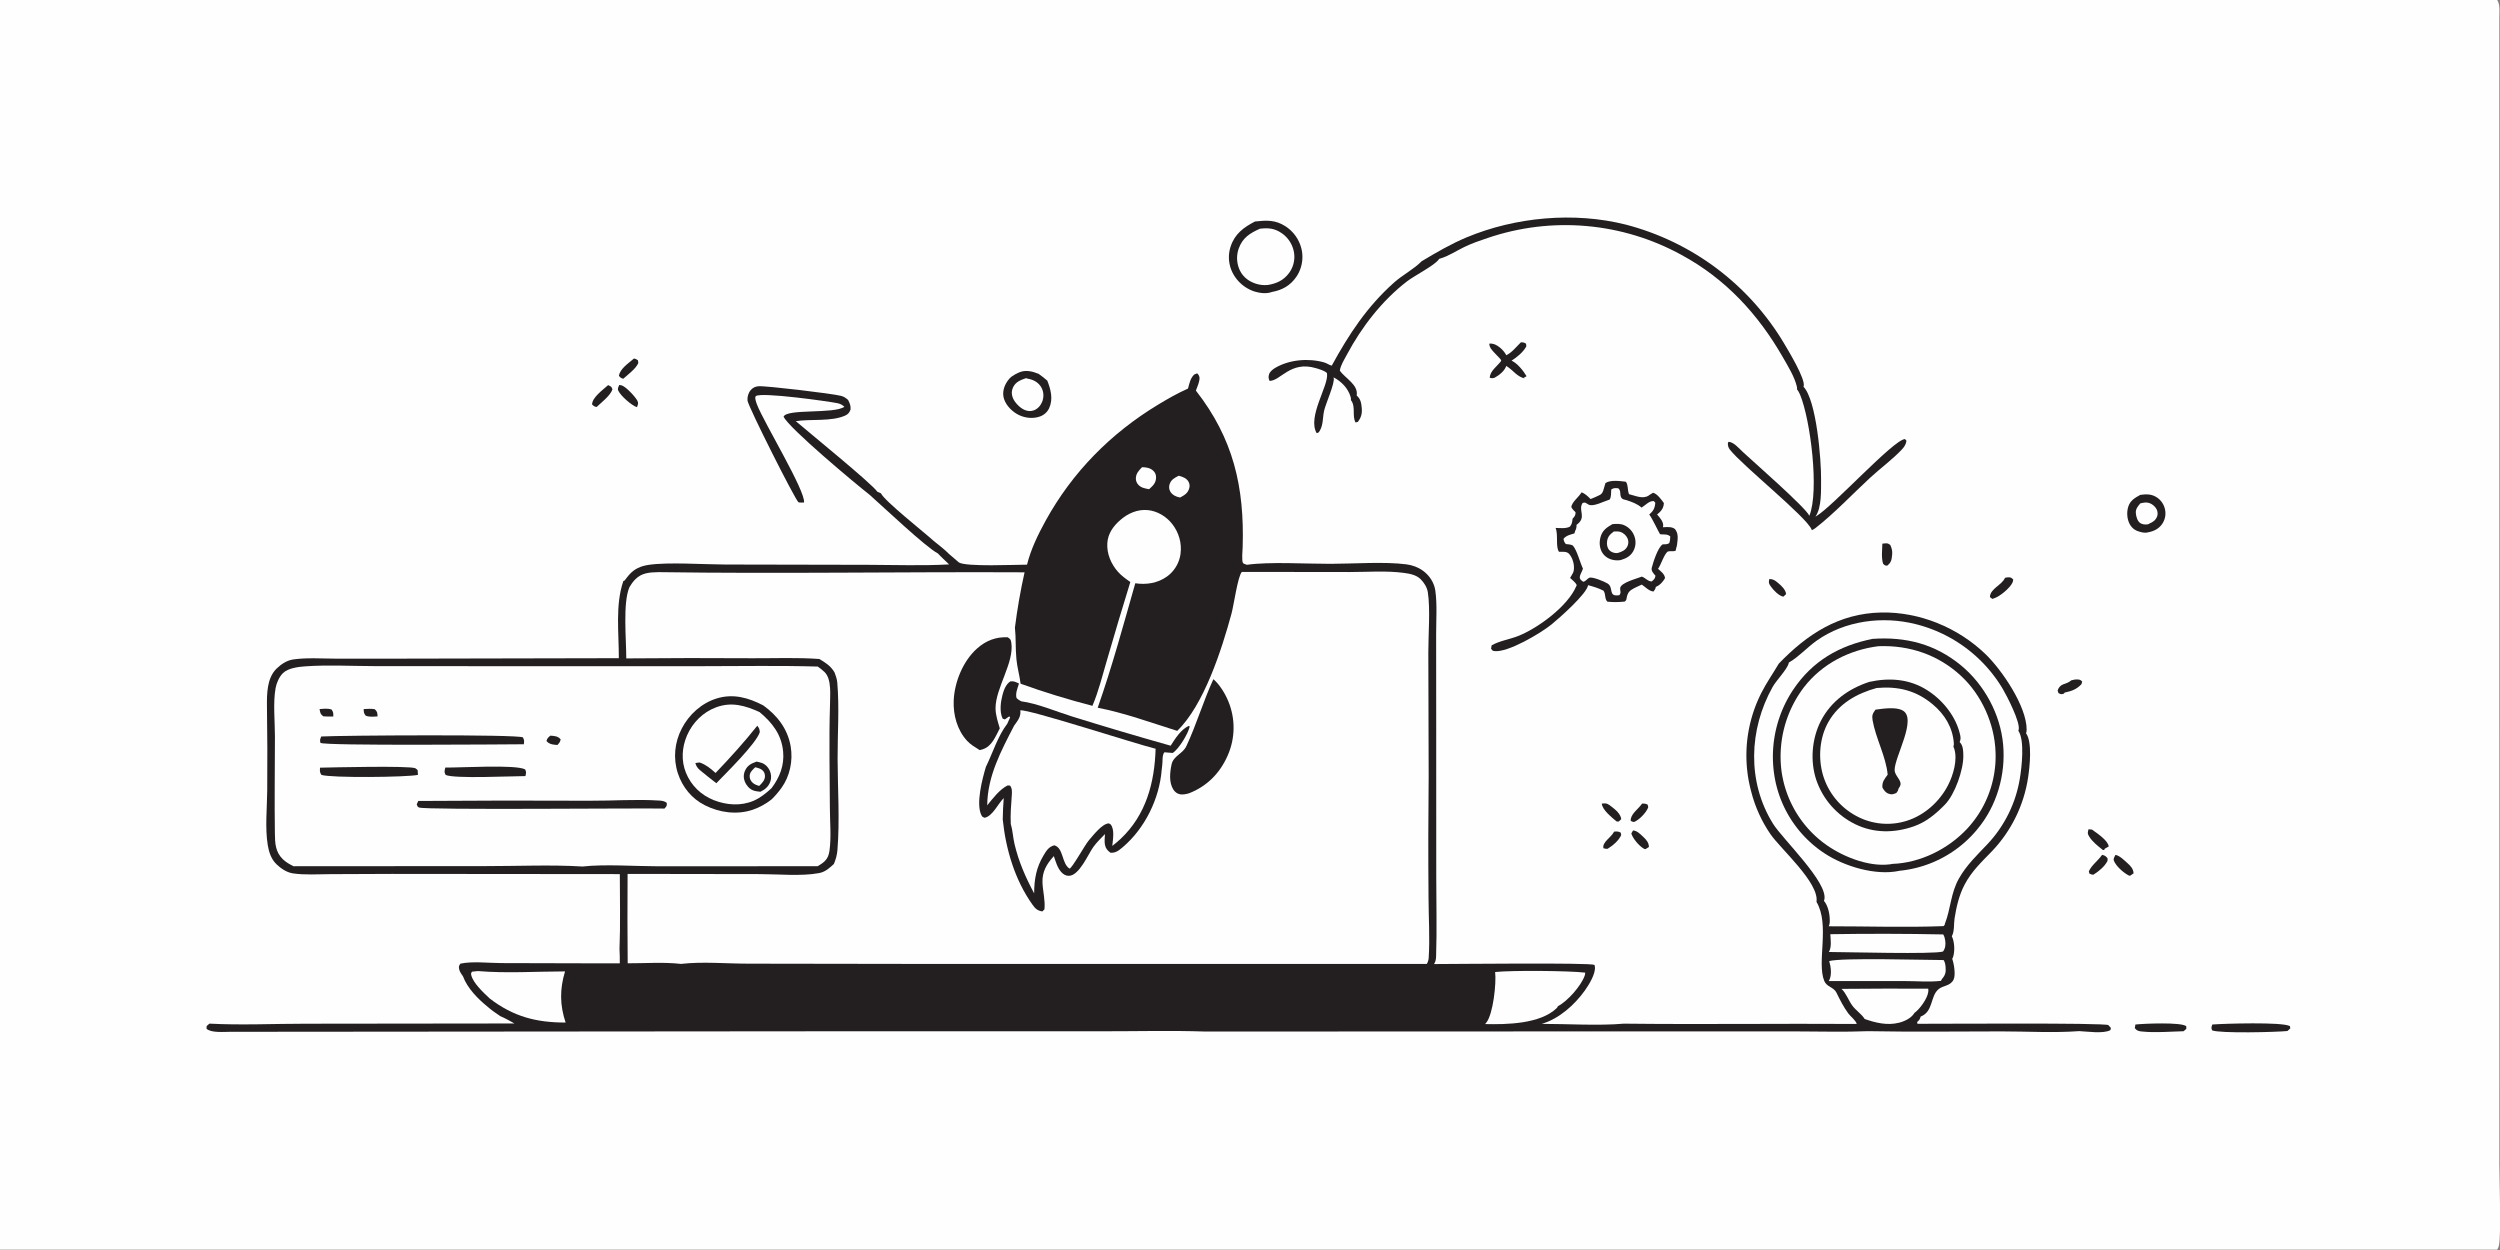
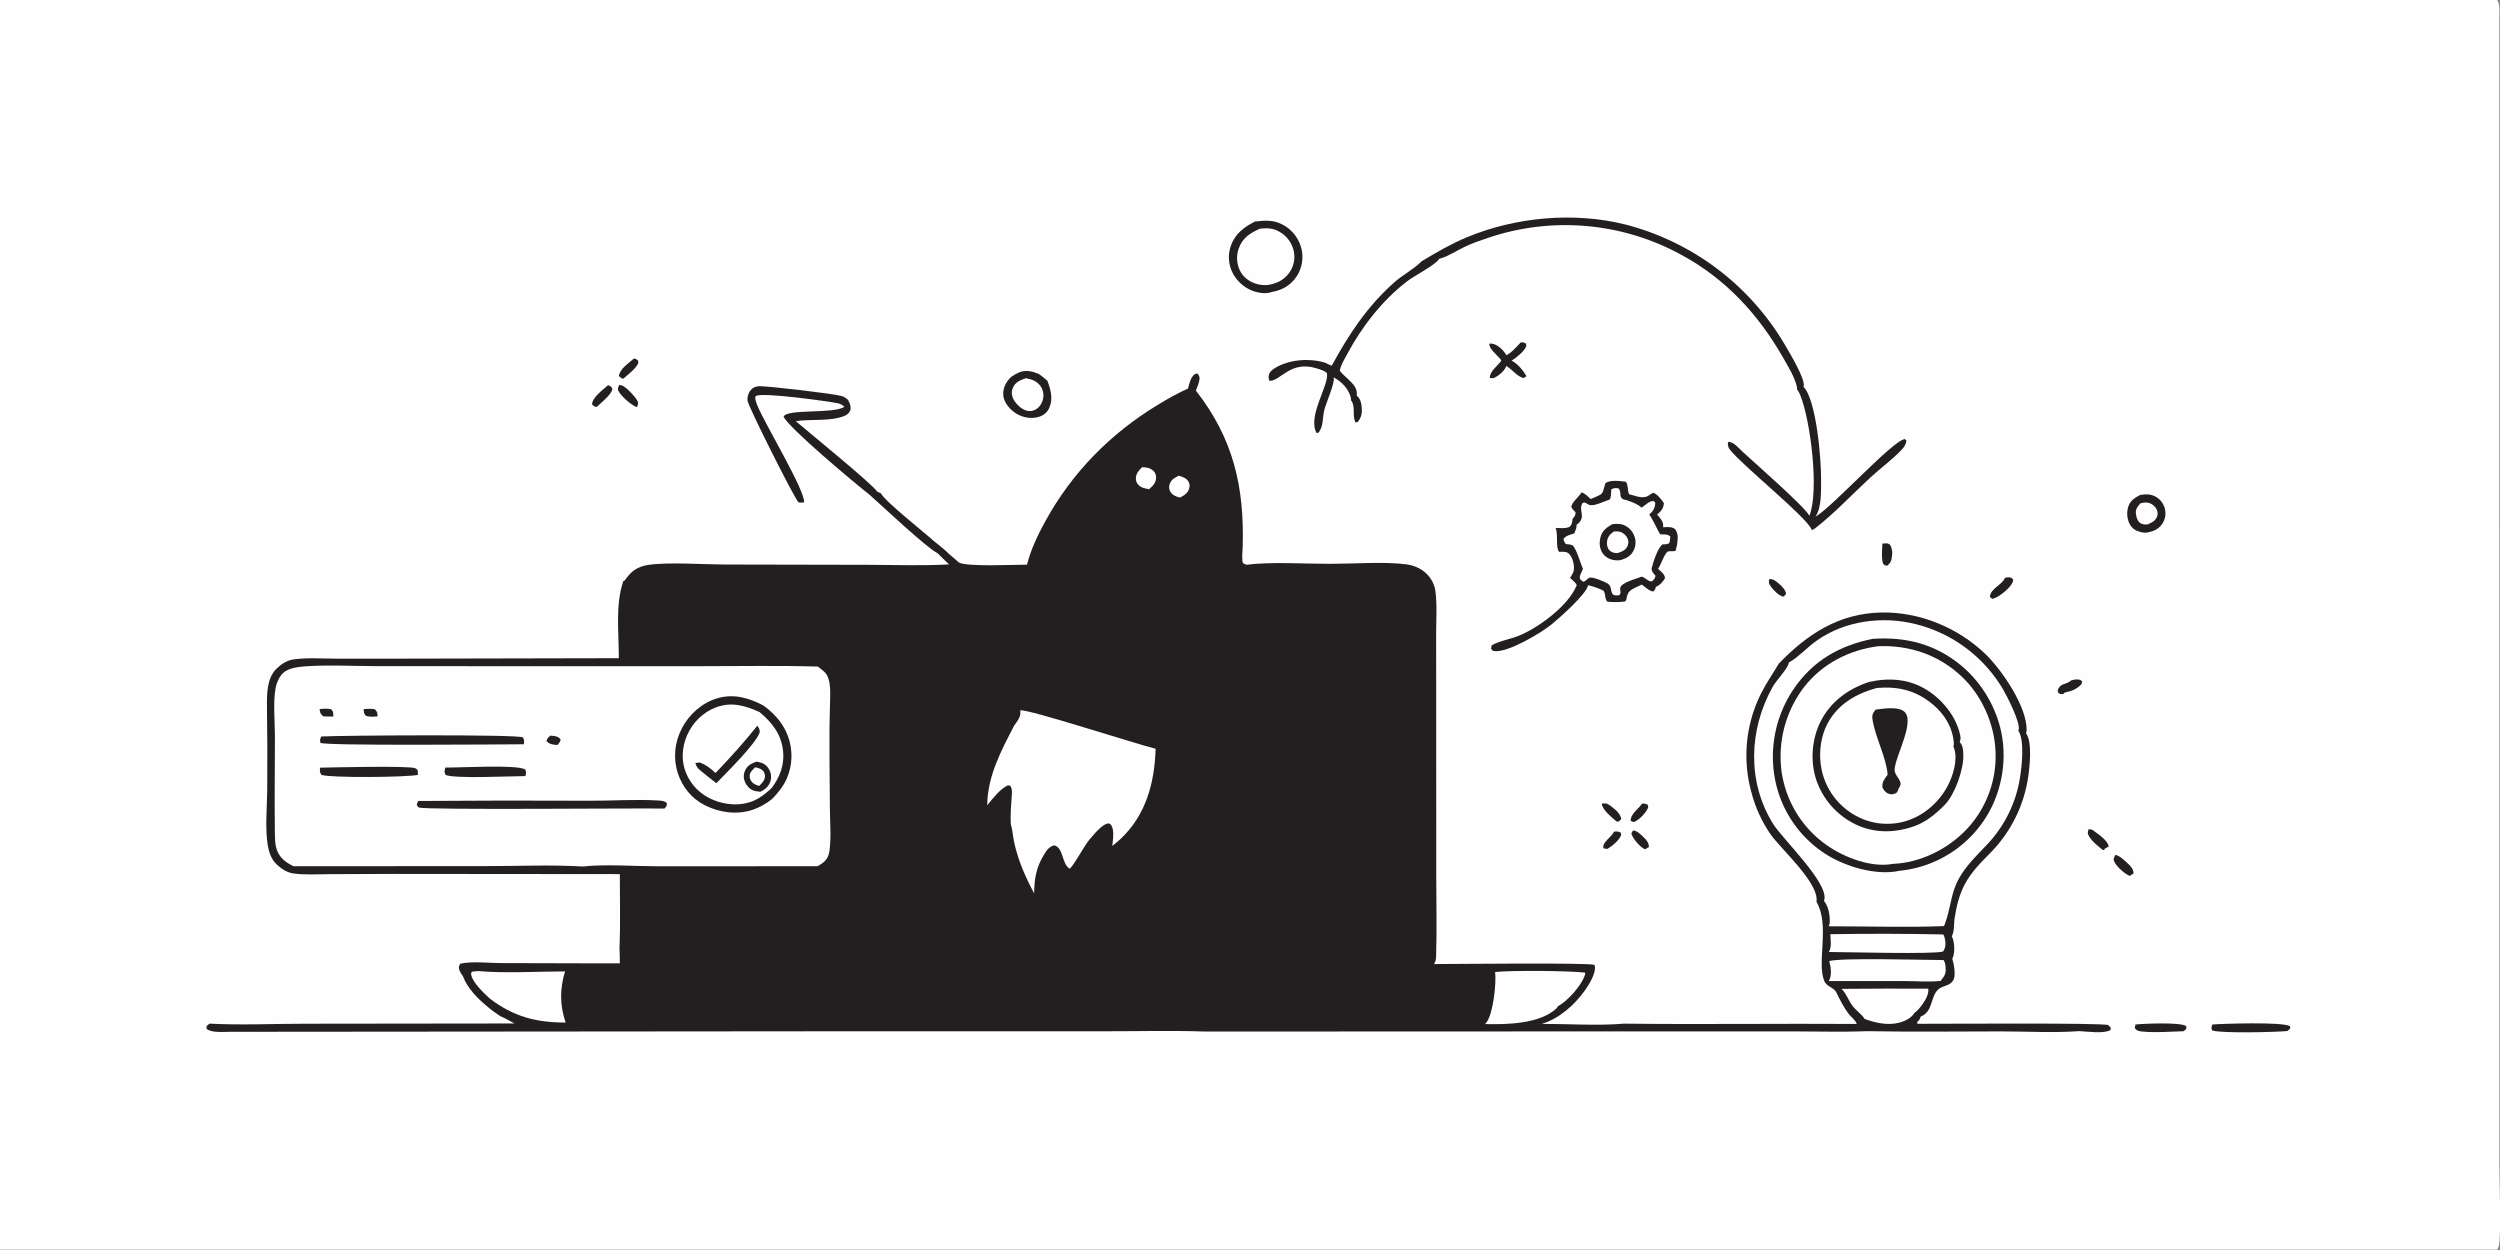
<svg xmlns="http://www.w3.org/2000/svg" width="422" height="211">
  <rect width="100%" height="100%" fill="#808080" stroke="none" />
  <path fill="#FEFEFE" transform="scale(0.206 0.206)" d="M0 0L2046.25 0C2048.75 3.753 2047.99 9.762 2047.99 14.121L2048.02 767.612L2048.01 954.147C2048.01 967.073 2049.66 1011.74 2047.62 1020.8C2047.36 1021.98 2046.85 1022.96 2046.25 1024L0 1024L0 0Z" />
  <path fill="#231F20" transform="scale(0.206 0.206)" d="M1449.8 474.494C1449.96 474.502 1450.12 474.516 1450.28 474.518C1453.31 474.555 1454.82 475.906 1457.1 477.786C1459.73 479.959 1463.23 483.214 1463.55 486.819L1461.32 488.922C1457.51 488.226 1453.02 483.461 1450.83 480.243C1449.17 477.821 1449.25 477.334 1449.8 474.494Z" />
  <path fill="#231F20" transform="scale(0.206 0.206)" d="M1338.12 680.496C1341.51 680.572 1344.56 683.943 1346.92 686.167C1349.38 688.486 1351.06 690.637 1351.15 694.04L1348.3 695.816C1347.69 695.705 1347.54 695.719 1346.92 695.37C1343.17 693.249 1337.99 687.189 1336.73 682.96L1338.12 680.496Z" />
  <path fill="#231F20" transform="scale(0.206 0.206)" d="M1322.54 681.495C1324.77 681.193 1325.99 681.185 1328.01 682.235L1328.45 684.205C1326.5 688.854 1321.53 692.886 1317.32 695.505C1316.02 695.683 1315.12 695.365 1313.88 695.049C1312.67 690.196 1320.27 686.087 1322.36 681.899C1322.42 681.766 1322.48 681.63 1322.54 681.495Z" />
  <path fill="#231F20" transform="scale(0.206 0.206)" d="M1312.54 658.487C1312.71 658.463 1312.87 658.438 1313.04 658.415C1316.67 657.927 1317.79 658.878 1320.56 661.003C1323.85 663.527 1327.91 666.875 1328.49 671.2L1326.41 673.196C1326.05 673.343 1324.94 673.089 1324.54 673.038C1320.64 669.649 1312.96 663.739 1312.54 658.487Z" />
  <path fill="#231F20" transform="scale(0.206 0.206)" d="M1345.51 658.495C1347.31 658.38 1348.32 658.528 1349.98 659.218C1350.27 660.129 1350.81 661.016 1350.44 661.924C1348.71 666.087 1343.22 671.833 1339.08 673.507C1337.97 673.577 1337.23 673.099 1336.24 672.65C1335.89 667.123 1342.21 663.235 1345.19 658.962C1345.3 658.808 1345.41 658.651 1345.51 658.495Z" />
  <path fill="#231F20" transform="scale(0.206 0.206)" d="M519.446 293.799C520.843 293.915 521.609 294.481 522.727 295.241L523.064 297.456C520.935 302.316 514.676 306.765 510.715 310.355C508.74 309.758 508.506 309.561 507.161 307.986C507.92 302.203 515.233 297.479 519.446 293.799Z" />
  <path fill="#231F20" transform="scale(0.206 0.206)" d="M507.455 315.421C508.094 315.473 508.702 315.574 509.319 315.758C512.943 316.837 520.437 324.981 522.162 328.144C523.416 330.443 522.74 331.313 521.961 333.652C517.514 332.316 508.571 324.29 506.643 320.138C505.802 318.328 506.771 317.12 507.455 315.421Z" />
-   <path fill="#231F20" transform="scale(0.206 0.206)" d="M1722.47 700.499C1724.41 700.861 1725.26 701.38 1726.62 702.83C1727.25 703.509 1726.96 704.517 1726.92 705.424C1724.71 710 1719.62 714.126 1715.35 716.757C1714.08 716.745 1713.28 716.343 1712.12 715.868L1711.63 713.993C1713.81 709.09 1718.81 705.522 1721.98 701.171L1722.47 700.499Z" />
  <path fill="#231F20" transform="scale(0.206 0.206)" d="M498.306 315.574C500.604 316.723 501.003 316.59 501.85 318.964C500.366 324.008 492.731 329.82 488.893 333.491C487.046 333.182 486.416 332.708 485.133 331.365C485.388 325.448 494.134 319.409 498.306 315.574Z" />
  <path fill="#231F20" transform="scale(0.206 0.206)" d="M1542.43 445.496C1545.46 445.22 1546.51 444.629 1548.97 446.608C1550.13 449.281 1550.78 451.481 1550.47 454.418C1550.01 458.774 1549.81 460.769 1546.41 463.504C1544.44 463.509 1544.44 463.211 1543.04 461.948C1541.48 457.03 1542.33 450.639 1542.43 445.496Z" />
  <path fill="#231F20" transform="scale(0.206 0.206)" d="M1733.43 700.499C1736.94 701.127 1740.6 704.878 1743.19 707.191C1745.89 709.6 1748.08 711.951 1748.3 715.614L1745.41 717.621C1744.84 717.525 1744.63 717.525 1744.06 717.224C1739.86 715.017 1733.85 709.683 1732.15 705.254C1731.52 703.609 1732.72 702.042 1733.43 700.499Z" />
  <path fill="#231F20" transform="scale(0.206 0.206)" d="M1711.37 679.498L1714.22 679.78C1718.23 682.748 1727.16 688.409 1727.94 693.589L1724.62 695.503L1724.23 696.515L1723.15 696.52C1719.16 693.334 1714.59 689.83 1711.9 685.446C1710.31 682.865 1710.7 682.371 1711.37 679.498Z" />
  <path fill="#231F20" transform="scale(0.206 0.206)" d="M1697.18 557.499C1698.7 557.142 1700.42 556.645 1701.99 556.736C1704.12 556.86 1704.85 556.955 1706.2 558.559L1705.54 560.692C1701.39 564.985 1697.57 566.255 1691.85 567.502L1691.18 568.382C1688.87 569.09 1688.91 569.011 1686.74 567.93L1686.07 565.83C1688.07 559.557 1692.9 561.197 1696.87 557.78C1696.98 557.69 1697.08 557.593 1697.18 557.499Z" />
  <path fill="#231F20" transform="scale(0.206 0.206)" d="M1642.92 473.498C1643.66 473.328 1644.46 473.111 1645.24 473.079C1647.63 472.979 1648.07 473.253 1649.66 474.849C1649.61 475.814 1649.43 476.626 1649.01 477.507C1646.94 481.869 1638.83 488.666 1634.21 490.175L1632.58 490.754L1630.61 489.296C1630.53 482.487 1640.41 479.494 1642.92 473.498Z" />
  <path fill="#231F20" transform="scale(0.206 0.206)" d="M1749.79 839.5C1757.25 838.718 1787.01 837.465 1791.45 840.859L1791.5 843.073L1789.27 845.006C1778.15 845.301 1766.13 846.378 1755.09 845.229C1752.28 844.936 1751.09 844.663 1749.3 842.487L1749.79 839.5Z" />
  <path fill="#231F20" transform="scale(0.206 0.206)" d="M1812.82 839.5C1822.04 838.786 1870.54 837.235 1876.44 840.851L1876.69 842.696L1874.36 844.827C1865.22 845.776 1819.51 846.893 1812.71 844.336C1811.69 842.051 1812.1 841.804 1812.82 839.5Z" />
  <path fill="#231F20" transform="scale(0.206 0.206)" d="M1246.25 280.495C1248.11 280.434 1248.91 280.678 1250.49 281.638L1250.69 283.83C1248.34 288.39 1242.93 292.798 1238.64 295.515C1243.62 297.957 1248.11 303.612 1250.89 308.266L1248.46 309.652L1249.86 310.217C1243.15 308.883 1240.16 303.615 1234.87 300.239C1234.67 300.113 1234.47 299.992 1234.27 299.869C1232.88 303.942 1228.42 307.524 1224.7 309.508C1223.04 309.988 1222.41 310.063 1220.75 309.557C1220.85 304.082 1226.62 300.292 1229.72 296.2L1230.13 295.655C1229.82 294.585 1229.62 294.368 1228.87 293.593Q1226.8 291.468 1224.77 289.3C1222.73 287.103 1220.28 284.682 1220.39 281.579C1221.7 281.434 1222.81 281.532 1224.07 281.931C1227.99 283.168 1232.51 287.41 1234.26 291.085C1238.74 289.011 1242.75 283.957 1246.25 280.495Z" />
  <path fill="#231F20" transform="scale(0.206 0.206)" d="M1753.82 405.499C1758.88 404.804 1763.07 404.739 1767.49 407.655Q1768.14 408.094 1768.75 408.596Q1769.35 409.098 1769.9 409.659Q1770.45 410.219 1770.94 410.832Q1771.43 411.445 1771.86 412.104Q1772.29 412.763 1772.65 413.462Q1773.01 414.16 1773.29 414.892Q1773.58 415.623 1773.79 416.38Q1774.01 417.136 1774.14 417.91Q1774.28 418.662 1774.35 419.424Q1774.41 420.186 1774.4 420.951Q1774.39 421.716 1774.3 422.475Q1774.21 423.235 1774.05 423.982Q1773.88 424.729 1773.64 425.455Q1773.4 426.181 1773.09 426.88Q1772.78 427.578 1772.4 428.242Q1772.02 428.905 1771.57 429.527C1768.78 433.45 1764.78 435.345 1760.17 436.191C1758.16 436.892 1755.79 436.378 1753.77 435.875C1750 434.939 1747.2 433.101 1745.25 429.703C1742.86 425.526 1742.51 419.743 1743.94 415.184C1745.52 410.149 1749.43 407.883 1753.82 405.499Z" />
  <path fill="#FEFEFE" transform="scale(0.206 0.206)" d="M1753.78 412.499C1756.19 411.902 1758.55 411.393 1761.01 412.131C1763.47 412.868 1766.09 415.075 1767.19 417.341C1768.05 419.125 1768.3 421.368 1767.57 423.239C1766.39 426.275 1764.13 427.83 1761.24 429.009C1760.88 429.283 1760.67 429.485 1760.17 429.589C1757.92 430.057 1755.18 429.767 1753.37 428.308C1751.23 426.587 1750.26 422.758 1750.13 420.127C1749.97 416.908 1751.86 414.828 1753.78 412.499Z" />
  <path fill="#231F20" transform="scale(0.206 0.206)" d="M828.982 308.55C830.84 307.263 832.995 306.038 835.075 305.162C840.508 302.873 845.869 304.249 851.08 306.342C853.5 308.135 855.967 309.877 858.179 311.926C860.979 319.02 863.106 326.95 859.734 334.362C858.228 337.673 855.516 340.081 852.103 341.293C846.556 343.261 840.121 342.601 834.872 340.062C829.639 337.53 824.592 332.577 822.738 326.97C821.395 322.906 822.087 318.45 824.071 314.713C825.338 312.326 826.836 310.215 828.982 308.55Z" />
  <path fill="#FEFEFE" transform="scale(0.206 0.206)" d="M841.855 310.217C843.083 310.422 844.248 310.731 845.426 311.135C849.186 312.424 852.174 314.9 853.835 318.553C855.335 321.853 855.334 325.825 853.987 329.179C852.721 332.335 850.395 335.025 847.154 336.239C844.577 337.204 842.022 336.964 839.529 335.883C835.651 334.202 831.396 329.779 829.852 325.832C828.762 323.045 828.813 320.093 830.119 317.383C832.307 312.846 836.269 311.414 840.766 309.856L841.855 310.217Z" />
  <path fill="#231F20" transform="scale(0.206 0.206)" d="M1028.43 181.48C1037.77 180.495 1044.95 180.009 1053.3 185.4Q1053.94 185.814 1054.56 186.26Q1055.18 186.706 1055.78 187.182Q1056.38 187.659 1056.95 188.164Q1057.53 188.67 1058.07 189.203Q1058.62 189.737 1059.14 190.297Q1059.66 190.858 1060.15 191.443Q1060.64 192.029 1061.1 192.638Q1061.56 193.247 1061.99 193.879Q1062.42 194.511 1062.82 195.163Q1063.22 195.815 1063.59 196.487Q1063.95 197.158 1064.28 197.847Q1064.61 198.536 1064.91 199.24Q1065.2 199.945 1065.47 200.663Q1065.73 201.382 1065.95 202.112Q1066.17 202.843 1066.36 203.584Q1066.55 204.325 1066.7 205.074Q1066.84 205.777 1066.94 206.487Q1067.04 207.196 1067.1 207.909Q1067.17 208.623 1067.2 209.338Q1067.23 210.054 1067.22 210.77Q1067.22 211.487 1067.18 212.202Q1067.13 212.917 1067.06 213.629Q1066.98 214.342 1066.87 215.049Q1066.76 215.757 1066.62 216.458Q1066.47 217.16 1066.29 217.853Q1066.11 218.546 1065.9 219.23Q1065.68 219.914 1065.43 220.586Q1065.19 221.258 1064.91 221.917Q1064.63 222.576 1064.31 223.221Q1064 223.866 1063.66 224.494Q1063.31 225.122 1062.94 225.733Q1062.56 226.344 1062.16 226.935C1057.27 234.061 1050.55 237.758 1042.23 239.237C1038.05 240.904 1032.22 240.208 1028.05 238.897Q1027.33 238.664 1026.62 238.396Q1025.92 238.129 1025.22 237.827Q1024.53 237.525 1023.85 237.19Q1023.18 236.854 1022.52 236.486Q1021.86 236.118 1021.21 235.718Q1020.57 235.319 1019.95 234.888Q1019.33 234.457 1018.73 233.997Q1018.13 233.537 1017.56 233.047Q1016.98 232.558 1016.43 232.042Q1015.88 231.525 1015.35 230.982Q1014.83 230.439 1014.33 229.871Q1013.83 229.303 1013.36 228.711Q1012.89 228.12 1012.45 227.506Q1012.01 226.892 1011.59 226.257Q1011.18 225.623 1010.81 224.969Q1010.43 224.315 1010.08 223.643Q1009.76 223.025 1009.48 222.393Q1009.19 221.76 1008.94 221.115Q1008.68 220.469 1008.46 219.811Q1008.24 219.154 1008.05 218.486Q1007.86 217.818 1007.71 217.142Q1007.55 216.466 1007.43 215.783Q1007.31 215.1 1007.22 214.412Q1007.13 213.723 1007.07 213.032Q1007.02 212.34 1007 211.646Q1006.98 210.952 1006.99 210.259Q1007.01 209.565 1007.05 208.872Q1007.1 208.18 1007.18 207.491Q1007.27 206.802 1007.38 206.118Q1007.5 205.434 1007.65 204.756Q1007.8 204.078 1007.98 203.409Q1008.16 202.74 1008.38 202.08C1011.75 191.633 1019.17 186.211 1028.43 181.48Z" />
  <path fill="#FEFEFE" transform="scale(0.206 0.206)" d="M1032.34 187.43C1039.25 186.586 1044.36 187.03 1050.26 191.063Q1050.75 191.397 1051.21 191.755Q1051.68 192.113 1052.13 192.494Q1052.58 192.874 1053.01 193.276Q1053.45 193.678 1053.86 194.101Q1054.27 194.523 1054.66 194.966Q1055.05 195.408 1055.41 195.869Q1055.78 196.33 1056.13 196.808Q1056.47 197.286 1056.79 197.781Q1057.11 198.276 1057.41 198.785Q1057.71 199.295 1057.98 199.819Q1058.25 200.343 1058.49 200.879Q1058.74 201.415 1058.95 201.963Q1059.17 202.511 1059.36 203.068Q1059.55 203.626 1059.72 204.192Q1059.88 204.759 1060.02 205.333Q1060.15 205.906 1060.26 206.486Q1060.36 207.048 1060.43 207.614Q1060.51 208.18 1060.55 208.749Q1060.59 209.318 1060.61 209.888Q1060.62 210.459 1060.61 211.029Q1060.59 211.6 1060.55 212.169Q1060.51 212.738 1060.43 213.304Q1060.36 213.87 1060.26 214.431Q1060.16 214.993 1060.03 215.549Q1059.9 216.104 1059.74 216.653Q1059.58 217.201 1059.4 217.741Q1059.21 218.28 1059 218.81Q1058.78 219.339 1058.54 219.857Q1058.3 220.375 1058.04 220.88Q1057.77 221.385 1057.48 221.876Q1057.19 222.367 1056.88 222.842Q1056.56 223.317 1056.22 223.776C1051.79 229.75 1046.01 232.359 1038.86 233.522C1035.28 233.819 1032.26 233.533 1028.83 232.39C1023.3 230.543 1018.71 227.083 1016.08 221.808Q1015.82 221.283 1015.59 220.746Q1015.36 220.209 1015.16 219.661Q1014.95 219.113 1014.78 218.556Q1014.6 217.999 1014.45 217.433Q1014.3 216.868 1014.18 216.296Q1014.06 215.724 1013.97 215.146Q1013.88 214.569 1013.82 213.988Q1013.76 213.407 1013.72 212.823Q1013.69 212.24 1013.68 211.655Q1013.68 211.071 1013.7 210.487Q1013.73 209.903 1013.78 209.321Q1013.84 208.739 1013.92 208.16Q1014 207.581 1014.11 207.007Q1014.22 206.433 1014.36 205.866Q1014.5 205.298 1014.67 204.738Q1014.84 204.178 1015.03 203.627C1018.25 194.708 1024.2 191.132 1032.34 187.43Z" />
  <path fill="#231F20" transform="scale(0.206 0.206)" d="M1164.92 214.078C1176.71 207.014 1188.87 199.895 1201.58 194.579C1241.73 177.78 1289.95 173.384 1332.24 184.055Q1334.75 184.708 1337.25 185.422Q1339.74 186.136 1342.22 186.91Q1344.69 187.684 1347.15 188.519Q1349.61 189.353 1352.04 190.247Q1354.48 191.14 1356.89 192.093Q1359.31 193.046 1361.7 194.057Q1364.09 195.068 1366.45 196.137Q1368.82 197.206 1371.15 198.332Q1373.49 199.458 1375.8 200.641Q1378.11 201.823 1380.39 203.062Q1382.67 204.3 1384.92 205.593Q1387.17 206.887 1389.39 208.235Q1391.61 209.582 1393.79 210.984Q1395.97 212.385 1398.12 213.839Q1400.27 215.293 1402.39 216.798Q1404.5 218.304 1406.58 219.861Q1408.65 221.418 1410.69 223.024Q1412.73 224.631 1414.73 226.287Q1416.72 227.942 1418.68 229.646Q1420.64 231.35 1422.55 233.101Q1424.47 234.852 1426.34 236.649Q1428.21 238.446 1430.04 240.288Q1431.87 242.13 1433.65 244.015Q1435.43 245.901 1437.17 247.83Q1438.91 249.758 1440.59 251.729Q1442.28 253.699 1443.92 255.709Q1445.56 257.72 1447.15 259.77Q1448.75 261.82 1450.29 263.908Q1451.83 265.996 1453.32 268.121Q1454.81 270.246 1456.24 272.406Q1457.68 274.567 1459.07 276.762Q1460.45 278.956 1461.78 281.184C1465.49 287.437 1479.65 310.767 1477.97 316.528C1477.94 316.66 1477.87 316.781 1477.81 316.908C1488.48 327.816 1492.4 377.104 1492.22 392.949C1492.12 401.839 1492.86 415.692 1487.65 423.309C1487.88 423.175 1488.12 423.043 1488.35 422.905C1502.08 414.775 1551.71 360.106 1560.97 359.786L1562.2 361.167C1561.77 364.052 1560.54 366.023 1558.58 368.132C1550.93 376.36 1540.98 383.58 1532.65 391.262C1517.83 404.936 1503.26 420.526 1487.39 432.876C1486.55 433.527 1485.61 434.004 1484.64 434.43C1484.58 434.25 1484.52 434.067 1484.45 433.891C1480.18 423.436 1427.49 381.316 1417.43 368.349C1416.19 366.75 1415.66 364.852 1415.9 362.86L1416.36 362.087C1420.4 361.942 1425.23 367.66 1428.14 370.376C1436.39 378.047 1480.04 416.233 1482.61 422.652C1490.86 402.375 1483.55 344.139 1475.1 323.622C1474.45 322.032 1473.61 320.387 1472.51 319.06C1472.56 318.33 1472.6 317.792 1472.44 317.069C1470.62 308.941 1465.08 300.028 1460.97 292.844C1440.79 257.571 1413.94 228.393 1377.89 208.911Q1375.64 207.675 1373.37 206.498Q1371.09 205.322 1368.78 204.204Q1366.47 203.087 1364.14 202.03Q1361.8 200.972 1359.44 199.976Q1357.08 198.98 1354.69 198.046Q1352.3 197.111 1349.89 196.239Q1347.48 195.367 1345.05 194.557Q1342.62 193.748 1340.16 193.002Q1337.71 192.256 1335.24 191.574Q1332.77 190.892 1330.28 190.274Q1327.79 189.657 1325.29 189.104Q1322.79 188.551 1320.27 188.063Q1317.75 187.575 1315.22 187.153Q1312.69 186.731 1310.16 186.374Q1307.62 186.018 1305.07 185.728Q1302.52 185.437 1299.97 185.213Q1297.41 184.989 1294.86 184.831Q1292.3 184.673 1289.74 184.581Q1287.17 184.49 1284.61 184.465Q1282.05 184.44 1279.48 184.482Q1276.92 184.524 1274.36 184.632Q1271.8 184.74 1269.24 184.915Q1266.68 185.089 1264.13 185.33Q1261.58 185.571 1259.03 185.878Q1256.49 186.186 1253.95 186.559Q1251.41 186.932 1248.89 187.371Q1246.36 187.809 1243.85 188.314Q1241.33 188.818 1238.83 189.387Q1236.33 189.956 1233.85 190.59Q1231.37 191.224 1228.9 191.922Q1226.43 192.621 1223.98 193.383Q1221.54 194.145 1219.11 194.97C1212.55 197.156 1205.94 199.447 1199.71 202.472C1193.38 205.544 1186.77 209.983 1180.03 211.872C1179.79 211.939 1179.55 212 1179.32 212.063C1179.12 212.335 1178.92 212.613 1178.72 212.879C1174.87 217.838 1159.1 225.834 1153.08 230.443C1132.67 246.059 1115.65 268.047 1103.66 290.628C1101.52 294.649 1098.57 299.161 1097.88 303.676C1102.19 310.033 1113.24 315.136 1111.69 324.124C1115.02 326.889 1115.53 330.567 1115.87 334.712C1116.21 339.023 1115.28 342.362 1112.57 345.736L1110.78 346.179C1107.69 340.692 1111.17 333.184 1106.96 327.874C1107.09 326.854 1107.03 326.291 1106.73 325.28C1104.67 318.127 1099.15 312.55 1092.71 309.169C1092.76 309.318 1092.81 309.464 1092.85 309.615C1094 313.843 1086.19 331.003 1084.96 336.702C1083.79 342.079 1084.36 348.101 1081.45 352.948C1080.61 354.354 1080.53 354.536 1078.9 354.928C1071.06 341.523 1088.8 316.104 1087.4 306.249C1087.38 306.078 1087.34 305.91 1087.3 305.74C1087.2 305.627 1087.11 305.504 1087 305.402C1085.02 303.626 1080.87 302.449 1078.36 301.692C1057.43 295.4 1049.35 312.116 1040.3 312.114C1039.44 310.138 1039.21 308.825 1039.92 306.629C1040.65 304.4 1043.02 302.581 1044.97 301.429C1056.44 294.656 1072.33 293.284 1085.11 297.002C1087.29 297.636 1088.98 299.037 1091.25 299.64C1105.3 273.927 1120.13 251.325 1142.25 231.572C1149.19 225.38 1157.96 220.932 1164.49 214.509C1164.64 214.368 1164.78 214.222 1164.92 214.078Z" />
  <path fill="#231F20" transform="scale(0.206 0.206)" d="M1303.32 408.929C1305.87 407.894 1308.51 406.879 1310.94 405.585C1313.02 404.475 1313.62 402.63 1314.18 400.469C1314.58 398.913 1315.06 397.39 1315.53 395.851C1319.42 393.061 1327.69 394.143 1332.29 394.759C1334.27 397.593 1333.5 401 1334.64 404.346C1334.7 404.54 1334.77 404.731 1334.84 404.923C1339.76 406.11 1345.99 409.167 1350.74 406.188C1351.25 405.874 1351.71 405.507 1352.21 405.182C1352.65 404.889 1353.12 404.632 1353.58 404.361L1354.56 403.775C1358.03 404.656 1361.39 409.416 1363.43 412.252C1363.32 415.359 1362.02 417.837 1359.75 419.934C1359.13 420.5 1358.5 421.024 1357.84 421.537C1359.96 424.112 1363.01 427.239 1362.85 430.831C1362.82 431.356 1362.75 431.479 1362.6 432.026C1365.97 431.944 1369.7 431.328 1372.51 433.516C1375.62 437.491 1374.74 441.678 1374.19 446.395C1374.09 447.291 1373.89 448.003 1373.58 448.842L1373.09 451.211C1370.78 452.212 1369.04 451.284 1366.99 451.842C1364.11 452.628 1360.95 463.102 1358.61 466.113C1360.96 468.197 1364.02 470.386 1364.37 473.741C1362.55 476.744 1360.17 479.611 1356.79 480.891C1356.67 482.446 1355.8 483.455 1354.94 484.685C1351.46 484.545 1348.28 481.014 1345.3 479.024C1342.5 480.377 1339.19 481.66 1336.63 483.407C1334.02 485.189 1333.19 487.794 1332.75 490.758C1332.57 491.952 1332.18 492.072 1331.38 492.93C1326.41 493.457 1322.08 493.535 1317.1 493.018C1314.72 490.547 1315.91 487.364 1314.17 484.378C1314.1 484.256 1314.01 484.139 1313.94 484.02C1309.81 481.887 1305.74 480.702 1301.29 479.497C1300.42 486.522 1277.33 506.808 1271.32 511.696C1262.69 518.709 1235.38 535.083 1224.3 533.492C1222.83 533.281 1222.67 532.664 1221.81 531.554L1222.27 528.831C1228.53 525.154 1237.1 523.878 1243.94 521.189C1260.11 514.825 1284.67 496.808 1291.6 480.382L1291.98 479.476C1291.27 477.453 1288.15 475.064 1286.56 473.568C1287.02 472.843 1287.43 472.101 1287.86 471.365C1288.59 470.145 1289.31 468.987 1289.55 467.561C1290.32 463.121 1288.83 457.355 1285.83 453.941C1283.75 451.57 1280.42 452.253 1277.5 452.164C1274.51 448.277 1277 438.252 1274.69 432.602C1278.34 432.658 1283.2 433.325 1286.44 431.505C1288.15 429.378 1288.32 427.688 1288.58 425.087C1290.35 423.166 1291.06 422.28 1291.04 419.753C1289.56 418.372 1288.46 417.273 1287.53 415.461C1288.22 411.235 1293.17 407.751 1295.52 404.099L1295.93 403.457C1298.65 404.26 1301.41 406.935 1303.32 408.929Z" />
  <path fill="#FEFEFE" transform="scale(0.206 0.206)" d="M1318.98 409.335C1320.3 407.659 1320.18 403.272 1320.27 401.11C1322.4 399.64 1323.51 399.997 1326.02 400.082C1328.58 402.214 1326.99 404.98 1328.48 407.694C1329.38 409.338 1331.19 409.384 1332.85 409.846C1337.26 411.316 1341.59 412.825 1345.14 415.942C1348.49 413.842 1351.25 410.384 1355.13 410.572L1356.37 411.963C1356.04 416.466 1354.78 418.656 1351.41 421.642C1353.36 423.68 1359.89 437.536 1360.25 437.687C1360.84 437.934 1361.53 437.817 1362.16 437.882C1364.99 438.033 1366.33 437.732 1368.63 439.468C1368.63 441.49 1368.48 443.084 1367.83 445.007C1367.6 445.141 1367.37 445.283 1367.14 445.408C1365.76 446.137 1363.97 446.01 1362.45 446.046C1358.52 448.428 1354.65 460.652 1353.45 465.367C1353.15 466.541 1353.55 467.746 1354.17 468.798C1354.79 469.852 1355.74 470.861 1356.54 471.779C1356 474.202 1355.73 474.395 1353.89 476.092L1353.49 476.395C1350.75 476.737 1348.2 473.423 1345.33 472.493C1341.55 474.078 1327.93 477.394 1327.6 481.971C1327.43 484.491 1328.67 485.352 1326.96 487.686C1326.74 487.719 1326.51 487.754 1326.28 487.784C1317.58 488.928 1322.46 481.562 1317.4 478.21C1315.13 476.706 1304.67 472.316 1302.28 473.442C1300.3 474.37 1299.78 476.216 1297.27 476.695C1296.51 476.119 1295.58 475.479 1295.01 474.726C1293.3 472.495 1296.41 468.574 1297.11 465.983C1294.66 460.796 1292.38 451.39 1289.04 447.314C1288.94 447.186 1288.82 447.066 1288.71 446.942C1286.93 446.078 1285.06 446.006 1283.12 445.815C1281.83 444.343 1281.41 443.42 1281.18 441.475C1283.52 438.748 1286.67 438.103 1290.08 437.103L1290.74 435.026C1291.65 433.25 1291.88 432.046 1291.85 430.055C1300.68 423.763 1292.65 418.113 1296.9 412.031L1298.9 411.826Q1300.33 412.7 1301.79 413.508C1305.49 415.51 1314.53 410.678 1318.98 409.335Z" />
  <path fill="#231F20" transform="scale(0.206 0.206)" d="M1321.22 429.498C1324.75 429.175 1328.09 428.971 1331.36 430.579Q1332.06 430.919 1332.73 431.329Q1333.4 431.738 1334.02 432.212Q1334.64 432.687 1335.21 433.221Q1335.78 433.755 1336.3 434.344Q1336.81 434.933 1337.27 435.571Q1337.72 436.209 1338.11 436.889Q1338.49 437.569 1338.81 438.284Q1339.13 438.999 1339.37 439.743Q1339.62 440.456 1339.79 441.191Q1339.96 441.926 1340.05 442.675Q1340.15 443.423 1340.16 444.177Q1340.18 444.931 1340.12 445.683Q1340.06 446.435 1339.92 447.177Q1339.79 447.919 1339.58 448.643Q1339.36 449.367 1339.08 450.066Q1338.79 450.764 1338.44 451.43C1336.13 455.723 1332.65 457.49 1328.17 458.89C1326.28 459.288 1323.96 459.221 1322.05 458.861C1318.29 458.152 1314.97 456.13 1312.94 452.853C1310.64 449.157 1310.36 444.578 1311.41 440.42C1312.85 434.74 1316.36 432.296 1321.22 429.498Z" />
  <path fill="#FEFEFE" transform="scale(0.206 0.206)" d="M1322.42 435.497C1324.13 435.426 1326.39 435.331 1327.99 435.922C1330.44 436.831 1332.67 438.839 1333.67 441.266Q1333.83 441.643 1333.95 442.034Q1334.07 442.426 1334.14 442.828Q1334.22 443.229 1334.25 443.637Q1334.29 444.045 1334.28 444.453Q1334.27 444.862 1334.22 445.268Q1334.17 445.674 1334.07 446.072Q1333.98 446.47 1333.84 446.856Q1333.71 447.242 1333.53 447.611C1332.01 450.834 1329.32 451.907 1326.19 452.963C1325.43 453.12 1324.74 453.275 1323.96 453.202C1322 453.019 1319.83 452.179 1318.55 450.64C1316.93 448.696 1316.55 446.131 1316.85 443.693C1317.33 439.65 1319.38 437.801 1322.42 435.497Z" />
  <path fill="#231F20" transform="scale(0.206 0.206)" d="M973.471 318.402C974.615 314.282 975.365 309.727 978.71 306.797L980.996 305.917C982.466 307.393 983.126 308.659 982.879 310.864C982.551 313.804 980.924 317.26 979.931 320.062C1010.72 359.429 1019.76 399.215 1018.26 448.178C1018.19 450.588 1017.25 460.063 1018.65 461.483C1019.11 461.948 1020.96 462.502 1021.64 462.803C1040.5 460.153 1070.21 462.061 1090.2 462.013C1109.1 461.968 1134.58 460.101 1152.47 462.435C1157.37 463.074 1162.18 464.845 1166.16 467.791C1171.41 471.672 1175.23 477.482 1176.14 484.008C1177.74 495.433 1176.77 508.312 1176.8 519.865L1176.85 591.314L1176.89 718.256C1176.89 740 1177.5 761.962 1176.76 783.685C1176.67 786.128 1176.39 787.883 1175.08 789.97C1190.86 789.959 1302.47 788.703 1306.55 790.641L1306.84 791.928C1307.8 797.615 1301.98 806.965 1298.67 811.613C1290.26 823.425 1277.39 834.951 1263.25 838.973C1284.61 838.972 1309.76 840.623 1330.68 838.799C1394.27 839.532 1457.88 838.631 1521.47 839.045C1520.56 835.979 1516.51 833.082 1514.52 830.409C1510.78 825.365 1507.56 819.058 1504.82 813.404C1502.57 808.764 1496.85 808.85 1494.79 803.718C1488.58 788.274 1499.59 757.673 1488.46 739.011C1490.95 723.472 1459.18 695.752 1450.75 683.537Q1448.04 679.587 1445.68 675.414Q1443.33 671.241 1441.35 666.876Q1439.37 662.512 1437.78 657.991Q1436.19 653.469 1435.01 648.826Q1434.67 647.568 1434.35 646.303Q1434.04 645.038 1433.76 643.766Q1433.47 642.494 1433.22 641.216Q1432.96 639.938 1432.73 638.654Q1432.51 637.37 1432.31 636.082Q1432.12 634.793 1431.95 633.5Q1431.78 632.207 1431.65 630.911Q1431.51 629.615 1431.4 628.316Q1431.3 627.017 1431.22 625.715Q1431.14 624.414 1431.09 623.112Q1431.05 621.809 1431.03 620.506Q1431.01 619.202 1431.03 617.899Q1431.04 616.595 1431.08 615.293Q1431.13 613.99 1431.2 612.688Q1431.27 611.387 1431.37 610.088Q1431.48 608.788 1431.61 607.492Q1431.74 606.195 1431.9 604.901Q1432.07 603.608 1432.26 602.319Q1432.45 601.03 1432.67 599.745Q1432.89 598.461 1433.15 597.182Q1433.4 595.903 1433.68 594.63Q1433.96 593.357 1434.27 592.091Q1434.58 590.825 1434.92 589.566Q1435.26 588.307 1435.62 587.057Q1435.99 585.806 1436.39 584.565Q1436.78 583.323 1437.21 582.091Q1437.63 580.858 1438.09 579.636Q1438.54 578.414 1439.02 577.203Q1439.5 575.991 1440.01 574.791Q1440.52 573.591 1441.06 572.403Q1441.59 571.215 1442.16 570.039Q1442.72 568.864 1443.31 567.702C1447.56 559.299 1452.82 551.895 1457.54 543.838C1480.79 519.649 1506.84 502.587 1541.52 501.898C1572.97 501.273 1604.42 514.268 1626.98 536.033C1640.42 549.004 1660.76 578.812 1660.67 597.982C1660.67 599.009 1660.5 599.911 1660.18 600.877C1665.46 608.077 1663.16 628.662 1661.82 637.352Q1661.5 639.447 1661.1 641.528Q1660.7 643.609 1660.22 645.673Q1659.74 647.738 1659.18 649.782Q1658.62 651.827 1657.99 653.849Q1657.35 655.872 1656.64 657.868Q1655.93 659.865 1655.15 661.833Q1654.36 663.801 1653.5 665.739Q1652.64 667.676 1651.71 669.579Q1650.77 671.482 1649.77 673.348Q1648.77 675.214 1647.69 677.041Q1646.62 678.868 1645.47 680.653Q1644.33 682.438 1643.12 684.178Q1641.91 685.919 1640.64 687.612Q1639.36 689.305 1638.03 690.949Q1636.69 692.593 1635.29 694.185Q1633.89 695.776 1632.43 697.314C1623.75 706.306 1615.71 713.721 1609.81 724.915C1605.31 733.465 1603.1 743.044 1601.61 752.525C1600.89 757.134 1601.63 763.104 1599.35 767.193C1601.61 771.561 1601.96 779.54 1600.37 784.23C1600.17 784.825 1599.99 785.103 1599.69 785.69C1601.12 789.648 1602.7 798.965 1600.76 802.776C1597.97 808.247 1592.31 807.231 1588.34 810.662C1581.57 816.51 1584.25 829.036 1573.8 833.003C1573.76 833.16 1573.72 833.318 1573.68 833.473C1573.15 835.37 1572.41 836.194 1570.93 837.453L1571.19 838.918C1585.4 838.998 1725.38 837.992 1727.64 840.004L1729.72 842.348L1729.28 844.114C1723.57 847.239 1710.16 845.2 1703.75 844.909C1682.95 846.482 1660.99 845.135 1640.09 845.142C1603.66 845.155 1567.14 845.673 1530.72 844.958C1510.97 845.786 1490.99 845.167 1471.22 845.146L1365.12 845.126L987.837 845.27C959.388 844.302 930.633 845.102 902.145 845.046L720.782 845.011L188.649 845.481C183.74 845.492 172.81 846.506 169.233 842.942L169.351 840.742L171.618 838.779C197.662 840.16 224.405 838.849 250.519 838.852L421.557 838.647C417.745 836.479 413.989 834.381 409.952 832.648C406.405 830.255 402.922 827.907 399.705 825.07C391.721 818.608 383.009 809.843 379.384 800.036C378.239 798.494 376.745 796.316 376.304 794.446C375.752 792.106 376.021 791.499 377.231 789.635C387.238 787.475 400.513 789.173 410.881 789.177L493.274 789.39L507.877 789.388C507.944 785.457 507.808 781.558 507.632 777.631C508.426 757.227 507.925 736.68 507.896 716.258L320.994 716.088L270.197 716.296C260.367 716.339 249.763 717.1 240.027 715.659C234.939 714.906 230.115 711.632 226.497 708.125C222.266 704.026 220.347 698.24 219.411 692.554C217.079 678.401 218.844 661.925 218.972 647.556Q219.256 613.19 218.742 578.826C218.672 568.481 218.69 555.705 226.572 547.929C230.26 544.291 235.101 541.102 240.316 540.358C251.48 538.765 263.509 539.646 274.799 539.712L324.702 539.713L507.084 539.33C507.172 518.778 504.017 495.659 510.798 476.09L511.872 475.638C513.037 474.058 514.221 472.473 515.52 471C519.884 466.05 524.982 463.857 531.433 462.871C547.129 460.474 577.281 462.544 594.429 462.585L711.547 462.826C733.511 462.864 755.78 463.708 777.695 462.49L772.798 457.787C771.326 456.477 769.979 454.968 768.598 453.56C758.464 448.273 723.588 415.172 712.546 405.411C700.641 396.12 646.508 350.878 642.091 341.441C644.619 334.709 683.564 339.415 691.926 333.301C690.181 331.763 688.568 330.855 686.269 330.385C678.378 328.773 623.658 321.136 619.369 324.562C618.046 325.619 619.824 330.287 620.381 331.722C626.089 346.412 660.374 402.765 658.828 411.799C658.014 411.784 654.782 411.958 654.267 411.553C651.465 409.351 612.925 332.891 612.513 328.214C612.25 325.218 613.206 321.877 615.203 319.6C616.92 317.642 618.915 316.707 621.49 316.494C627.421 316.003 681.816 322.468 689.225 324.387C691.521 324.982 693.165 326.151 694.927 327.691C696.365 330.548 697.196 332.335 696.962 335.616C695.983 338.13 694.926 339.495 692.418 340.592C680.986 345.591 664.507 343.198 652.091 345.101C662.805 354.32 714.233 396.101 718.993 403.003L721.886 404.249C724.42 410.203 757.845 436.632 765.13 443.276C769.349 446.741 773.894 450.093 777.716 453.992L785.73 460.876C791.494 464.59 832.046 462.71 841.564 462.69C844.644 450.195 850.636 437.887 856.816 426.659C878.689 386.924 910.145 355.093 948.829 331.668C956.77 326.859 964.97 322.16 973.471 318.402Z" />
  <path fill="#FEFEFE" transform="scale(0.206 0.206)" d="M965.925 389.819C969.107 390.725 972.516 391.836 974.067 395.075C974.84 396.688 974.959 398.313 974.506 399.998C973.375 404.204 970.611 405.699 967.047 407.659C966.897 407.634 966.746 407.613 966.597 407.586C963.614 407.037 960.597 405.563 958.997 402.883C957.884 401.02 957.715 398.802 958.395 396.757C959.672 392.915 962.562 391.48 965.925 389.819Z" />
  <path fill="#FEFEFE" transform="scale(0.206 0.206)" d="M935.821 382.832C939.159 382.843 942.492 383.382 945.001 385.739C946.66 387.297 947.358 389.113 947.299 391.381C947.184 395.857 944.672 398.117 941.57 400.863C938.444 400.275 935.263 399.806 932.941 397.418C931.509 395.944 930.682 394.061 930.738 391.992C930.849 387.949 933.143 385.574 935.821 382.832Z" />
  <path fill="#FEFEFE" transform="scale(0.206 0.206)" d="M1499.8 765.5Q1546.05 764.759 1592.3 765.689C1593.29 767.272 1593.69 768.926 1593.95 770.756C1594.4 773.956 1594.12 777.05 1592.14 779.691C1584.3 782.113 1513.41 780.121 1498.59 780.077C1501.05 776.133 1500.03 769.982 1499.8 765.5Z" />
  <path fill="#FEFEFE" transform="scale(0.206 0.206)" d="M1508.95 810.301Q1544.48 809.969 1580.02 810.134C1580.19 811.087 1580.17 811.919 1580.04 812.882C1579.28 818.361 1573.17 826.799 1568.74 830.005C1566.17 834.317 1560.64 836.913 1555.93 838.078C1546.37 840.438 1536.88 838.129 1527.86 834.946C1527.79 834.809 1527.75 834.663 1527.66 834.535C1525.34 830.939 1520.66 827.84 1517.88 824.09C1514.68 819.772 1512.79 813.807 1508.95 810.301Z" />
  <path fill="#FEFEFE" transform="scale(0.206 0.206)" d="M1498.88 787.498C1510.23 784.625 1575.9 786.662 1592.65 786.689C1593.81 788.521 1594.07 790.418 1594.26 792.547C1594.64 796.67 1594 799.041 1591.35 802.128L1590.4 803.733C1580.97 804.836 1570.45 803.91 1560.91 803.905L1498.53 803.892C1498.67 803.651 1498.81 803.415 1498.94 803.169C1501.16 798.839 1500.25 791.953 1498.88 787.498Z" />
  <path fill="#FEFEFE" transform="scale(0.206 0.206)" d="M391.591 795.71C414.874 797.657 439.536 796.033 462.99 795.985C458.627 810.587 458.656 823.398 463.47 837.889C439.372 837.927 420.655 833.011 401.359 818.254C396.528 813.738 387.86 805.763 386.217 799.258C385.807 797.639 385.928 797.664 386.744 796.222L391.591 795.71Z" />
  <path fill="#FEFEFE" transform="scale(0.206 0.206)" d="M1225.14 796.498C1238.36 795.02 1286.39 795.42 1298.97 797.005C1298.9 797.989 1298.83 798.657 1298.49 799.59C1295.43 808.012 1284.43 820.433 1276.56 824.503C1276.28 825.136 1276.1 825.585 1275.59 826.076C1262.07 839.144 1234.39 839.547 1216.93 839.14C1217.28 838.74 1217.63 838.333 1217.96 837.911C1223.53 830.765 1226.22 805.794 1225.14 796.498Z" />
  <path fill="#FEFEFE" transform="scale(0.206 0.206)" d="M1465.8 542.886C1465.96 542.797 1466.12 542.71 1466.28 542.618C1474.09 538.098 1480.99 530.349 1488.51 525.02C1511.78 508.533 1542.58 504.54 1569.94 511.471Q1571.32 511.818 1572.69 512.199Q1574.06 512.581 1575.43 512.995Q1576.79 513.41 1578.14 513.859Q1579.49 514.307 1580.83 514.788Q1582.17 515.27 1583.5 515.784Q1584.82 516.298 1586.14 516.845Q1587.45 517.392 1588.75 517.971Q1590.05 518.55 1591.34 519.16Q1592.63 519.771 1593.9 520.414Q1595.17 521.056 1596.42 521.729Q1597.67 522.403 1598.91 523.107Q1600.15 523.811 1601.37 524.545Q1602.59 525.279 1603.79 526.044Q1604.99 526.808 1606.17 527.601Q1607.35 528.395 1608.52 529.217Q1609.68 530.039 1610.82 530.89Q1611.96 531.741 1613.08 532.619Q1614.2 533.498 1615.3 534.404Q1616.4 535.31 1617.47 536.242Q1618.55 537.175 1619.6 538.134Q1620.65 539.093 1621.68 540.077Q1622.71 541.062 1623.71 542.071Q1624.72 543.081 1625.7 544.115Q1626.67 545.148 1627.63 546.206Q1628.58 547.264 1629.51 548.345Q1630.43 549.426 1631.33 550.529Q1632.23 551.632 1633.1 552.757Q1633.98 553.882 1634.82 555.029Q1635.66 556.175 1636.48 557.342Q1637.29 558.508 1638.08 559.695Q1638.87 560.881 1639.63 562.087Q1640.38 563.292 1641.11 564.516C1644.46 570.201 1655.8 592.129 1654.11 598.087C1654.03 598.339 1653.94 598.585 1653.86 598.834C1659.27 606.466 1656.58 629.131 1655.07 638.078Q1654.76 639.951 1654.38 641.812Q1654 643.672 1653.56 645.518Q1653.11 647.363 1652.59 649.191Q1652.08 651.018 1651.5 652.825Q1650.91 654.633 1650.27 656.417Q1649.62 658.202 1648.9 659.961Q1648.19 661.72 1647.41 663.452Q1646.63 665.184 1645.79 666.886Q1644.95 668.588 1644.04 670.257Q1643.14 671.927 1642.17 673.562Q1641.21 675.197 1640.18 676.795Q1639.16 678.393 1638.08 679.952Q1636.99 681.512 1635.85 683.03Q1634.71 684.548 1633.52 686.023Q1632.32 687.498 1631.07 688.928Q1629.82 690.357 1628.52 691.74C1620.07 700.637 1611.39 708.905 1605.28 719.689C1598.33 731.929 1598.54 744.542 1593.72 756.838C1593.61 757.996 1593.31 758.04 1592.57 758.88C1561.39 760.075 1529.71 758.978 1498.47 759.011C1498.9 758.081 1499.24 757.11 1499.3 756.079C1499.64 750.384 1498.36 742.604 1494.58 738.172C1494.68 737.884 1494.78 737.601 1494.86 737.308C1498.43 723.361 1460.71 687.649 1452.85 674.996C1431.48 640.609 1433.04 597.734 1452.52 562.9C1455.53 557.522 1464.77 548.105 1465.73 543.298C1465.76 543.161 1465.78 543.023 1465.8 542.886Z" />
  <path fill="#231F20" transform="scale(0.206 0.206)" d="M1534.45 523.499C1561.69 521.607 1585.79 527.756 1607.09 545.391C1626.12 561.147 1639.16 585.367 1641.4 610.018C1643.66 634.785 1636.21 660.462 1620.2 679.56Q1619.47 680.452 1618.71 681.325Q1617.95 682.198 1617.18 683.053Q1616.4 683.908 1615.6 684.743Q1614.8 685.579 1613.98 686.394Q1613.17 687.21 1612.33 688.005Q1611.49 688.801 1610.63 689.575Q1609.78 690.35 1608.9 691.104Q1608.02 691.857 1607.13 692.589Q1606.24 693.321 1605.32 694.031Q1604.41 694.74 1603.48 695.428Q1602.56 696.115 1601.61 696.779Q1600.67 697.444 1599.7 698.085Q1598.74 698.726 1597.77 699.343Q1596.79 699.961 1595.8 700.554Q1594.81 701.147 1593.8 701.716Q1592.8 702.285 1591.78 702.829Q1590.76 703.373 1589.73 703.892Q1588.69 704.411 1587.65 704.905Q1586.61 705.399 1585.55 705.867Q1584.49 706.335 1583.43 706.777Q1582.36 707.219 1581.28 707.635Q1580.2 708.05 1579.11 708.44Q1578.03 708.829 1576.93 709.192Q1575.83 709.554 1574.73 709.89Q1573.62 710.226 1572.51 710.534Q1571.4 710.843 1570.27 711.124Q1569.15 711.405 1568.03 711.659Q1566.9 711.913 1565.77 712.139Q1564.63 712.365 1563.5 712.563Q1562.36 712.762 1561.22 712.932Q1560.07 713.103 1558.93 713.245Q1557.78 713.388 1556.63 713.502C1556.44 713.542 1556.26 713.586 1556.08 713.624C1536.83 717.679 1511.23 709.907 1495.08 699.266Q1494.12 698.633 1493.17 697.977Q1492.22 697.321 1491.29 696.642Q1490.36 695.963 1489.44 695.261Q1488.53 694.559 1487.63 693.835Q1486.74 693.111 1485.86 692.365Q1484.98 691.619 1484.12 690.852Q1483.26 690.084 1482.42 689.296Q1481.58 688.508 1480.76 687.699Q1479.93 686.89 1479.13 686.061Q1478.33 685.233 1477.55 684.384Q1476.77 683.536 1476.01 682.669Q1475.25 681.802 1474.51 680.917Q1473.78 680.031 1473.06 679.128Q1472.34 678.224 1471.65 677.303Q1470.96 676.383 1470.29 675.445Q1469.62 674.508 1468.97 673.554Q1468.32 672.6 1467.7 671.631Q1467.08 670.661 1466.48 669.677Q1465.88 668.692 1465.3 667.693Q1464.73 666.695 1464.18 665.682Q1463.63 664.669 1463.1 663.643Q1462.57 662.617 1462.07 661.579Q1461.57 660.54 1461.1 659.49Q1460.63 658.439 1460.18 657.377Q1459.73 656.315 1459.31 655.242Q1458.89 654.17 1458.49 653.087Q1458.1 652.004 1457.73 650.912Q1457.36 649.82 1457.02 648.719Q1456.67 647.619 1456.36 646.51Q1456.05 645.401 1455.76 644.284Q1455.47 643.168 1455.21 642.045Q1454.95 640.922 1454.72 639.793Q1454.48 638.6 1454.26 637.402Q1454.05 636.203 1453.87 635Q1453.68 633.797 1453.53 632.589Q1453.37 631.382 1453.25 630.171Q1453.13 628.96 1453.03 627.746Q1452.94 626.533 1452.87 625.317Q1452.81 624.101 1452.77 622.885Q1452.74 621.668 1452.73 620.451Q1452.73 619.233 1452.75 618.016Q1452.78 616.799 1452.83 615.583Q1452.89 614.367 1452.97 613.153Q1453.06 611.938 1453.17 610.727Q1453.29 609.515 1453.43 608.306Q1453.58 607.097 1453.75 605.893Q1453.93 604.688 1454.13 603.488Q1454.33 602.288 1454.57 601.093Q1454.8 599.898 1455.06 598.709Q1455.33 597.521 1455.62 596.339Q1455.91 595.157 1456.23 593.983Q1456.55 592.809 1456.9 591.643Q1457.25 590.477 1457.63 589.32Q1458.01 588.163 1458.41 587.015Q1458.82 585.868 1459.25 584.731Q1459.69 583.594 1460.15 582.468Q1460.61 581.342 1461.1 580.227Q1461.59 579.113 1462.11 578.011Q1462.63 576.909 1463.17 575.82Q1463.72 574.731 1464.29 573.656Q1464.86 572.581 1465.46 571.52Q1466.05 570.46 1466.68 569.414Q1467.3 568.368 1467.95 567.338Q1468.6 566.308 1469.27 565.294C1485.07 541.646 1507.02 529.018 1534.45 523.499Z" />
  <path fill="#FEFEFE" transform="scale(0.206 0.206)" d="M1539.27 529.499C1564.63 528.539 1588.31 536.538 1607.04 553.969C1623.83 569.592 1634.41 593.179 1635.17 616.077Q1635.21 617.156 1635.23 618.236Q1635.25 619.316 1635.24 620.396Q1635.23 621.476 1635.2 622.555Q1635.16 623.635 1635.1 624.713Q1635.04 625.791 1634.95 626.867Q1634.86 627.944 1634.74 629.018Q1634.63 630.091 1634.48 631.162Q1634.34 632.233 1634.17 633.299Q1634 634.366 1633.81 635.428Q1633.61 636.491 1633.39 637.548Q1633.17 638.605 1632.92 639.656Q1632.68 640.708 1632.4 641.752Q1632.13 642.797 1631.83 643.835Q1631.53 644.873 1631.21 645.903Q1630.88 646.933 1630.53 647.955Q1630.18 648.976 1629.81 649.989Q1629.43 651.002 1629.03 652.005Q1628.63 653.008 1628.21 654.001Q1627.78 654.994 1627.33 655.976Q1626.88 656.958 1626.41 657.929Q1625.94 658.9 1625.44 659.859Q1624.94 660.817 1624.42 661.763Q1623.9 662.71 1623.36 663.643Q1622.81 664.575 1622.24 665.495Q1621.68 666.414 1621.09 667.319Q1620.5 668.224 1619.89 669.114Q1619.27 670.004 1618.64 670.878Q1618.01 671.753 1617.35 672.612Q1616.7 673.47 1616.02 674.312Q1615.34 675.155 1614.65 675.98Q1613.95 676.805 1613.23 677.613Q1612.52 678.42 1611.78 679.21C1596.33 695.706 1573.5 707.096 1550.75 707.883C1550.03 708.038 1549.32 708.16 1548.58 708.253C1530.53 710.555 1508.2 701.312 1494.11 690.55Q1493.23 689.882 1492.37 689.193Q1491.5 688.503 1490.66 687.792Q1489.81 687.081 1488.99 686.35Q1488.16 685.618 1487.35 684.866Q1486.54 684.114 1485.75 683.342Q1484.96 682.57 1484.19 681.779Q1483.42 680.988 1482.67 680.178Q1481.92 679.368 1481.19 678.539Q1480.46 677.711 1479.75 676.864Q1479.04 676.018 1478.35 675.154Q1477.66 674.29 1477 673.409Q1476.33 672.529 1475.68 671.632Q1475.04 670.735 1474.42 669.822Q1473.8 668.91 1473.2 667.982Q1472.6 667.054 1472.02 666.111Q1471.45 665.169 1470.89 664.212Q1470.34 663.256 1469.81 662.286Q1469.28 661.316 1468.78 660.333Q1468.28 659.351 1467.8 658.356Q1467.32 657.361 1466.86 656.354Q1466.41 655.348 1465.98 654.33Q1465.55 653.312 1465.15 652.285Q1464.74 651.257 1464.36 650.219Q1463.98 649.181 1463.63 648.135Q1463.28 647.088 1462.95 646.033Q1462.63 644.977 1462.33 643.914Q1462.03 642.852 1461.75 641.781Q1461.48 640.711 1461.23 639.635Q1460.99 638.558 1460.77 637.476Q1460.55 636.394 1460.35 635.306Q1460.16 634.219 1459.99 633.127Q1459.83 632.035 1459.69 630.939Q1459.56 629.821 1459.45 628.7Q1459.35 627.579 1459.27 626.456Q1459.19 625.333 1459.14 624.208Q1459.08 623.083 1459.06 621.957Q1459.04 620.832 1459.04 619.706Q1459.04 618.58 1459.07 617.454Q1459.1 616.329 1459.16 615.204Q1459.21 614.08 1459.3 612.957Q1459.38 611.834 1459.49 610.713Q1459.6 609.593 1459.74 608.475Q1459.87 607.358 1460.04 606.244Q1460.2 605.13 1460.39 604.02Q1460.58 602.911 1460.8 601.806Q1461.02 600.701 1461.26 599.602Q1461.51 598.503 1461.78 597.409Q1462.05 596.316 1462.34 595.23Q1462.64 594.144 1462.96 593.065Q1463.28 591.986 1463.63 590.915Q1463.98 589.845 1464.35 588.783Q1464.73 587.72 1465.13 586.668Q1465.52 585.615 1465.95 584.572Q1466.37 583.529 1466.82 582.497Q1467.27 581.464 1467.75 580.443Q1468.22 579.421 1468.72 578.412Q1469.22 577.402 1469.74 576.405Q1470.26 575.407 1470.81 574.423Q1471.35 573.438 1471.92 572.467Q1472.49 571.496 1473.09 570.539Q1473.68 569.581 1474.3 568.639Q1474.91 567.696 1475.55 566.769Q1476.19 565.841 1476.85 564.929Q1477.51 564.017 1478.19 563.121C1493.11 543.875 1515.37 532.496 1539.27 529.499Z" />
  <path fill="#231F20" transform="scale(0.206 0.206)" d="M1531.84 558.725C1548.26 555.154 1564.63 556.294 1579.18 565.555C1592.2 573.836 1603.07 587.427 1606.26 602.635C1606.68 604.647 1606.63 606.085 1605.77 608.005C1605.87 608.124 1605.97 608.246 1606.08 608.362C1608.72 611.244 1608.71 615.379 1608.78 619.111C1609.01 630.596 1601.94 650.884 1593.72 659.293C1586.32 666.861 1578.4 673.563 1568.27 677.1C1552.2 682.713 1535.47 682.882 1519.94 675.252Q1518.56 674.567 1517.21 673.815Q1515.86 673.063 1514.56 672.246Q1513.25 671.428 1511.98 670.548Q1510.71 669.668 1509.49 668.727Q1508.27 667.786 1507.1 666.786Q1505.92 665.786 1504.8 664.73Q1503.67 663.674 1502.6 662.563Q1501.53 661.453 1500.52 660.292Q1499.5 659.131 1498.54 657.922Q1497.59 656.712 1496.69 655.457Q1495.79 654.202 1494.96 652.905Q1494.12 651.608 1493.35 650.271Q1492.58 648.934 1491.88 647.562Q1491.18 646.189 1490.54 644.783Q1489.91 643.378 1489.34 641.943Q1488.77 640.508 1488.28 639.047C1483.11 623.581 1484.64 605.046 1492.12 590.604C1500.44 574.547 1514.93 564.19 1531.84 558.725Z" />
  <path fill="#FEFEFE" transform="scale(0.206 0.206)" d="M1537.77 563.753C1555.37 562.186 1570.2 565.762 1583.86 577.285C1593.56 585.462 1600 595.98 1601 608.814C1601.09 610.018 1601.01 610.747 1600.66 611.881C1600.94 612.428 1601.17 612.971 1601.36 613.557C1604.22 622.751 1600.48 635.151 1596.28 643.371C1589.4 656.814 1576.92 668.053 1562.45 672.574Q1561.17 672.977 1559.88 673.316Q1558.59 673.655 1557.28 673.928Q1555.97 674.201 1554.65 674.408Q1553.33 674.615 1552 674.755Q1550.67 674.896 1549.33 674.969Q1548 675.042 1546.66 675.049Q1545.32 675.055 1543.99 674.994Q1542.65 674.933 1541.32 674.805Q1539.99 674.676 1538.66 674.482Q1537.34 674.287 1536.03 674.026Q1534.72 673.764 1533.42 673.438Q1532.12 673.111 1530.85 672.719Q1529.57 672.328 1528.31 671.873Q1527.05 671.417 1525.82 670.899Q1524.59 670.382 1523.38 669.802Q1522.17 669.223 1521 668.584Q1519.78 667.93 1518.59 667.216Q1517.41 666.502 1516.26 665.73Q1515.11 664.958 1513.99 664.13Q1512.88 663.302 1511.82 662.421Q1510.75 661.539 1509.72 660.605Q1508.7 659.672 1507.73 658.689Q1506.75 657.706 1505.82 656.676Q1504.9 655.646 1504.02 654.571Q1503.15 653.496 1502.33 652.38Q1501.51 651.263 1500.75 650.107Q1499.98 648.951 1499.28 647.759Q1498.57 646.567 1497.93 645.341Q1497.28 644.116 1496.7 642.86Q1496.12 641.604 1495.6 640.32Q1495.07 639.037 1494.62 637.729Q1494.16 636.422 1493.77 635.093C1489.69 621.067 1490.95 604.383 1498.21 591.607C1506.84 576.435 1521.49 568.247 1537.77 563.753Z" />
  <path fill="#231F20" transform="scale(0.206 0.206)" d="M1536.81 581.499C1543.22 580.68 1553.09 579.078 1558.87 582.066C1571.44 588.564 1552.35 620.234 1552.49 631.015C1552.54 634.911 1556.54 637.851 1557.3 641.514C1557.71 643.513 1556.5 644.852 1555.55 646.5C1555.41 647.949 1554.72 648.601 1553.9 649.781C1551.49 650.732 1550.27 651.341 1547.67 650.427C1545.05 649.509 1543.73 647.582 1542.47 645.273C1542.12 640.619 1544.15 638.404 1546.79 634.789C1545.46 620.023 1536.96 604.951 1534.41 590.076C1533.73 586.086 1534.54 584.618 1536.81 581.499Z" />
  <path fill="#FEFEFE" transform="scale(0.206 0.206)" d="M240.556 709.808C237.473 708.319 234.124 706.416 231.684 703.996C225.505 697.867 225.361 690.832 225.24 682.685C224.846 656.288 225.264 629.839 225.283 603.436C225.292 591.062 223.636 575.727 225.849 563.683C226.598 559.609 228.829 554.532 231.822 551.594C236.111 547.383 244.527 546.406 250.237 546.005C268.906 544.694 288.351 545.8 307.128 545.829L415.313 545.885L576.495 545.873C607.662 545.863 638.948 545.289 670.094 546.192C671.976 547.549 673.894 548.993 675.569 550.6C681.867 556.643 680.032 570.37 680.098 578.431C679.2 606.222 679.943 634.226 680.013 662.039C680.041 673.391 681.268 686.124 679.663 697.316C679.186 700.642 678.175 703.343 675.739 705.716C674.078 707.333 672.009 708.568 670.049 709.786L538.813 709.844C519.561 709.83 496.012 707.991 477.356 710.034C451.32 708.453 424.461 709.734 398.344 709.701L240.556 709.808Z" />
  <path fill="#231F20" transform="scale(0.206 0.206)" d="M261.867 581.041C265.168 580.808 268.549 580.276 271.726 581.42C273.3 583.699 273.124 584.469 273.095 587.14C270.328 587.217 267.637 587.155 264.877 586.959C262.297 584.911 262.46 584.143 261.867 581.041Z" />
  <path fill="#231F20" transform="scale(0.206 0.206)" d="M297.996 581.033C301.098 580.824 303.978 580.645 307.068 581.131C309.379 583.314 309.133 583.99 309.395 587.023C306.081 587.233 302.84 587.685 299.677 586.444C298.034 584.298 298.138 583.777 297.996 581.033Z" />
  <path fill="#231F20" transform="scale(0.206 0.206)" d="M450.916 602.823L451.561 602.856C454.748 603.053 457.218 603.335 459.394 605.798C458.945 608.202 458.404 608.62 456.733 610.465Q455.548 610.372 454.367 610.236C451.669 609.918 449.543 609.342 447.816 607.181C448.41 604.804 449.152 604.449 450.916 602.823Z" />
  <path fill="#231F20" transform="scale(0.206 0.206)" d="M364.9 628.943C376.799 629.149 422.856 626.274 430.333 630.474C431.415 632.839 431.087 633.344 430.542 635.938C419.259 635.953 372.541 638.245 365.201 635.018C363.736 632.493 364.312 631.689 364.9 628.943Z" />
  <path fill="#231F20" transform="scale(0.206 0.206)" d="M262.233 629.049C272.138 628.82 334.708 627.345 340.249 629.479C340.809 629.694 341.712 630.644 342.219 631.048L342.471 634.941C333.856 636.921 270.83 637.551 263.362 634.952C261.83 632.646 262.118 631.727 262.233 629.049Z" />
  <path fill="#231F20" transform="scale(0.206 0.206)" d="M263.232 603.488C281.59 602.55 423.903 601.674 428.485 604.225C429.714 606.639 429.563 607.129 429.242 609.859C412.368 609.965 266.491 611.217 262.592 608.729C261.95 606.269 262.282 605.895 263.232 603.488Z" />
  <path fill="#231F20" transform="scale(0.206 0.206)" d="M342.752 656.323Q412.785 655.793 482.82 656.14C501.709 656.242 521.257 654.774 540.037 655.976C542.391 656.126 544.419 656.348 546.347 657.856C546.521 660.576 546.296 660.487 544.47 662.563C525.825 662.07 348.284 663.881 343.393 661.686C341.922 661.027 342.001 660.482 341.476 659.061L342.752 656.323Z" />
  <path fill="#231F20" transform="scale(0.206 0.206)" d="M632.383 654.932C627.915 658.527 622.262 661.676 616.846 663.508C603.939 667.874 589.679 665.92 577.636 659.875C566.898 654.484 559.223 645.08 555.481 633.715C551.424 621.396 552.754 608.302 558.717 596.83C564.632 585.45 574.824 576.211 587.158 572.363C600.782 568.114 613.265 571.698 625.441 578.02C637.023 586.357 645.496 597.349 647.919 611.758C649.888 623.463 647.245 636.122 640.23 645.783Q636.682 650.68 632.383 654.932Z" />
  <path fill="#FEFEFE" transform="scale(0.206 0.206)" d="M632.166 645.904C627.756 649.954 623.095 653.744 617.56 656.14C607.21 660.621 595.29 659.761 584.942 655.667C574.484 651.53 566.38 643.741 562.113 633.306C558.047 623.362 558.753 612.244 563.015 602.49C567.577 592.051 576.018 583.594 586.742 579.597C599.448 574.861 610.668 578.172 622.395 583.49C632.809 592.144 640.398 601.87 641.718 615.86C642.784 627.15 638.891 637.034 632.166 645.904Z" />
  <path fill="#231F20" transform="scale(0.206 0.206)" d="M619.983 624.059C621.389 624.369 622.801 624.688 624.168 625.146C627.01 626.096 629.31 628.474 630.597 631.144C632.016 634.09 632.286 637.378 631.192 640.479C629.744 644.582 626.889 646.934 623.099 648.791C621.134 648.586 618.969 648.337 617.116 647.649C614.175 646.558 611.593 643.567 610.406 640.728C609.141 637.699 609.148 634.488 610.5 631.481C612.471 627.098 615.65 625.605 619.983 624.059Z" />
  <path fill="#FEFEFE" transform="scale(0.206 0.206)" d="M618.816 628.72C620.683 629.111 623.069 629.732 624.55 630.984C626.165 632.348 626.795 633.912 626.827 635.957C626.881 639.361 624.307 641.737 622.117 643.995C620.322 643.503 618.205 642.767 616.822 641.474C615.082 639.848 614.161 637.965 614.299 635.579C614.469 632.661 616.864 630.612 618.816 628.72Z" />
  <path fill="#231F20" transform="scale(0.206 0.206)" d="M620.517 594.697C622.203 596.792 622.291 597.226 622.604 599.914C619.64 609.336 594.972 633.487 586.965 641.774C582.401 638.387 578.031 634.683 573.609 631.111C571.42 629.243 570.674 628.003 569.752 625.313C571.002 624.991 572.087 624.866 573.365 624.791C578.738 626.747 582.17 629.651 586.349 633.389C598.087 621.097 609.96 608.011 620.517 594.697Z" />
-   <path fill="#FEFEFE" transform="scale(0.206 0.206)" d="M926.217 476.903C922.64 474.408 919.096 471.904 916.165 468.639C910.437 462.259 906.784 453.636 907.364 444.987C907.893 437.093 912.262 431.078 918.092 426.028C924.341 420.615 932.144 417.188 940.531 417.99C948.339 418.737 955.675 423.18 960.482 429.296C965.916 436.209 968.586 445.161 967.329 453.915Q967.234 454.599 967.106 455.278Q966.977 455.957 966.814 456.628Q966.652 457.299 966.456 457.961Q966.259 458.624 966.03 459.275Q965.801 459.927 965.54 460.566Q965.278 461.206 964.985 461.831Q964.692 462.456 964.367 463.066Q964.043 463.676 963.689 464.269Q963.334 464.862 962.95 465.436Q962.566 466.011 962.154 466.565Q961.742 467.119 961.303 467.652Q960.863 468.185 960.398 468.695Q959.932 469.205 959.441 469.692Q958.951 470.178 958.436 470.639Q957.922 471.1 957.385 471.534Q956.848 471.969 956.29 472.376C948.747 477.855 939.299 479.326 930.269 477.935C920.715 511.5 911.043 547.087 899.474 579.927C921.134 584.088 943.563 592.287 964.626 598.881C986.478 577.858 1001.13 532.26 1009.12 502.794C1011.06 495.626 1014.25 472.186 1017.6 468.627L1105.77 468.737C1120.24 468.752 1135.96 467.512 1150.25 469.425C1155.16 470.082 1160.46 471.02 1164.1 474.602C1166.85 477.307 1169.37 481.32 1169.97 485.19C1172.12 498.778 1170.38 520.306 1170.39 534.536L1170.68 635.972Q1170.13 685.705 1170.56 735.438C1170.62 751.77 1171.74 768.778 1170.69 785.012C1170.58 786.695 1170.02 788.409 1169.16 789.855L746.307 789.849L613.782 789.647C595.993 789.679 575.372 787.798 558.019 789.849C543.956 788.222 528.558 789.383 514.342 789.334Q514.003 752.712 514.263 716.092L622.278 716.253C637.102 716.25 656.938 718.151 671.192 715.42C676.329 714.435 679.538 711.37 683.306 707.941C684.914 704.086 685.889 700.569 686.225 696.387C688.187 671.986 686.433 646.32 686.344 621.794C686.27 601.341 687.857 579.619 686.08 559.311C685.828 556.431 684.885 553.701 683.847 551.021C680.678 545.612 676.618 543.159 671.411 539.992C653.396 538.662 634.809 539.455 616.732 539.379Q564.955 539.03 513.179 539.506C513.213 524.252 510.21 493.971 515.767 481.158C517.088 478.884 518.533 476.827 520.361 474.924C525.826 469.237 532.285 469.022 539.646 468.816C639.562 470.294 739.614 468.444 839.548 468.967Q834.523 491.441 831.643 514.289C832.564 522.798 832.034 531.412 832.85 539.979C833.509 546.898 835.449 553.418 836.301 560.249C855.437 567.171 875.457 573.268 895.151 578.372C900.203 566.507 903.368 553.443 907.032 541.058Q916.32 508.89 926.217 476.903Z" />
  <path fill="#231F20" transform="scale(0.206 0.206)" d="M994.263 556.536C999.372 560.869 1003.95 568.415 1006.46 574.566Q1007.01 575.887 1007.5 577.234Q1007.98 578.581 1008.39 579.951Q1008.81 581.321 1009.15 582.711Q1009.5 584.1 1009.77 585.505Q1010.05 586.91 1010.25 588.328Q1010.45 589.745 1010.58 591.17Q1010.71 592.596 1010.77 594.026Q1010.82 595.457 1010.81 596.888Q1010.79 598.319 1010.7 599.748Q1010.62 601.177 1010.45 602.599Q1010.29 604.022 1010.06 605.434Q1009.83 606.847 1009.52 608.245Q1009.22 609.644 1008.84 611.026Q1008.47 612.407 1008.02 613.768Q1007.58 615.128 1007.06 616.464Q1006.55 617.801 1005.97 619.109C999.698 633.486 989.042 644.282 974.37 650.003C972.293 650.648 969.204 651.273 967.072 650.891C964.775 650.479 962.737 648.989 961.496 647.037C957.706 641.074 958.637 632.909 960.009 626.385C961.491 619.333 969.164 617.759 972.168 611.315C980.494 593.456 985.994 574.543 994.263 556.536Z" />
  <path fill="#231F20" transform="scale(0.206 0.206)" d="M802.833 614.667C799.236 612.413 795.472 610.29 792.557 607.157C784.361 598.35 780.992 585.887 781.48 574.067C782.107 558.864 789.129 541.621 800.582 531.433C807.881 524.939 816.068 521.721 825.813 522.215C827.991 523.817 828.268 523.953 828.693 526.711C831.195 542.942 815.687 563.829 815.764 580.421C815.79 585.967 817.685 591.553 819.252 596.83C815.76 603.44 812.812 611.627 805.12 614.031C804.362 614.268 803.603 614.473 802.833 614.667Z" />
  <path fill="#231F20" transform="scale(0.206 0.206)" d="M825.376 593.035L827.718 587.871L826.981 586.986L823.401 589.499L821.586 588.857C818.863 583.248 819.949 575.178 821.477 569.359C822.511 565.422 824.345 560.472 828.006 558.291C830.833 557.987 832.539 558.912 834.972 560.133C833.842 563.806 831.883 568.225 832.981 572.024C834.235 573.185 835.279 573.935 836.826 574.668C850.355 576.5 865.365 583.027 878.484 587.101Q918.708 599.621 959.259 611.038C962.917 605.304 967.604 597.835 973.992 594.848L974.888 595.277C973.481 601.44 966.224 613.343 960.993 616.989Q957.56 616.633 954.114 616.43C952.069 618.804 952.841 624.308 952.301 627.48L951.903 630.898C950.044 654.498 938.068 678.951 919.908 694.264C916.824 696.864 914.15 699.109 909.897 698.716C907.455 696.93 905.916 695.126 905.374 692.014C904.901 689.307 905.271 686.178 905.438 683.443C902.244 686.762 898.752 690.118 896.036 693.841C891.612 699.907 884.41 717.644 875.736 717.669C873.284 717.676 871.232 716.373 869.631 714.604C866.459 711.098 865.022 705.909 863.552 701.497C857.684 707.917 853.835 714.314 854.229 723.324C854.55 730.663 856.608 737.791 855.832 745.175L854.049 746.857C850.175 746.201 848.406 744.613 846.132 741.442C831.637 721.237 824.175 695.97 821.668 671.496C821.738 665.624 822.022 659.826 822.475 653.971C817.802 658.541 813.299 668.96 806.748 670.087C805.472 669.528 804.998 669.493 804.327 668.247C799.354 659.011 805.046 637.77 807.862 628.371C813.577 616.747 817.473 603.44 825.376 593.035Z" />
  <path fill="#FEFEFE" transform="scale(0.206 0.206)" d="M836.076 582.092C841.826 580.677 930.954 609.674 946.923 613.536C946.128 641.267 939.062 667.74 918.408 687.246Q915.06 690.375 911.42 693.16C911.887 688.226 913.518 679.732 910.14 675.642C909.715 675.127 909.034 674.958 908.437 674.686C903.027 675.062 895.829 684.421 892.413 688.352C888.941 692.347 878.812 710.941 876.422 711.778C869.836 707.621 871.662 694.911 863.945 692.661C859.389 693.806 857.48 696.98 855.131 700.88C849.09 710.914 847.484 720.475 847.389 732.029C840.311 718.738 834.761 706.209 831.279 691.476C830.048 686.267 829.787 680.139 828.247 675.154C827.86 667.309 828.494 659.884 829.056 652.073C829.257 649.283 829.546 645.952 827.605 643.706L825.583 643.621C818.852 647.1 813.674 654.125 808.947 659.892C809.135 636.018 820.29 615.296 831.024 594.562C833.964 590.425 836.725 587.301 836.076 582.092Z" />
</svg>